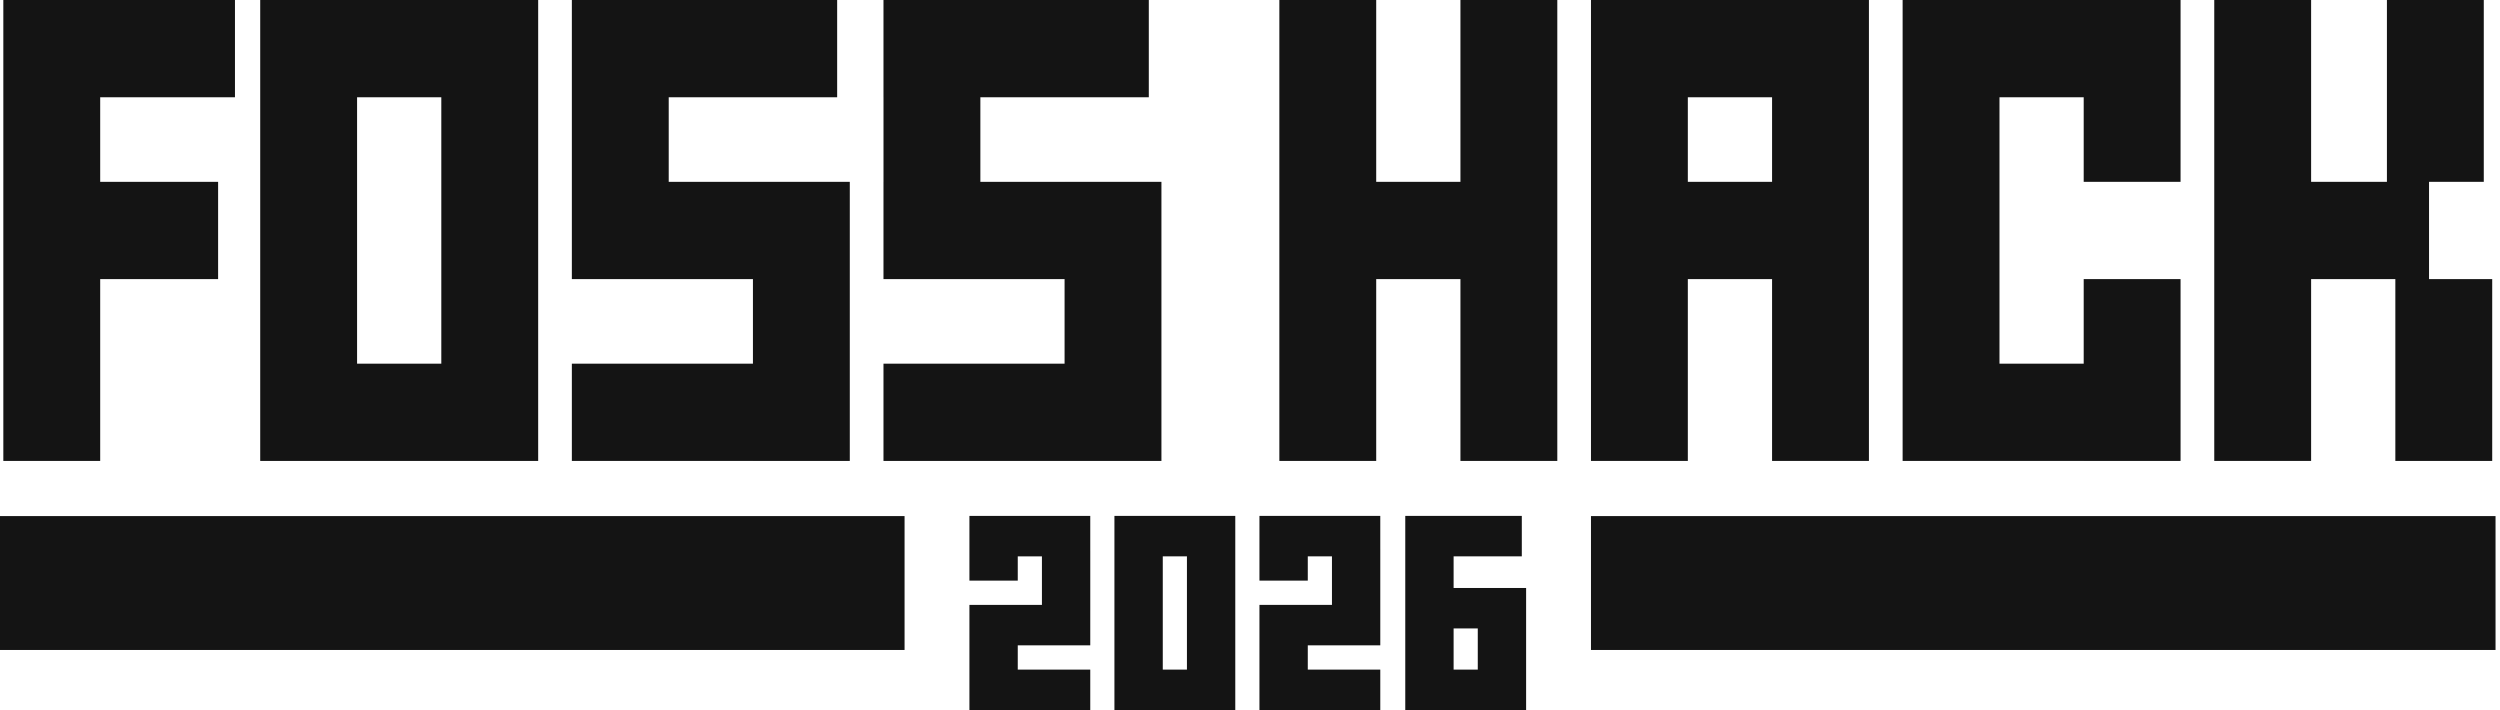
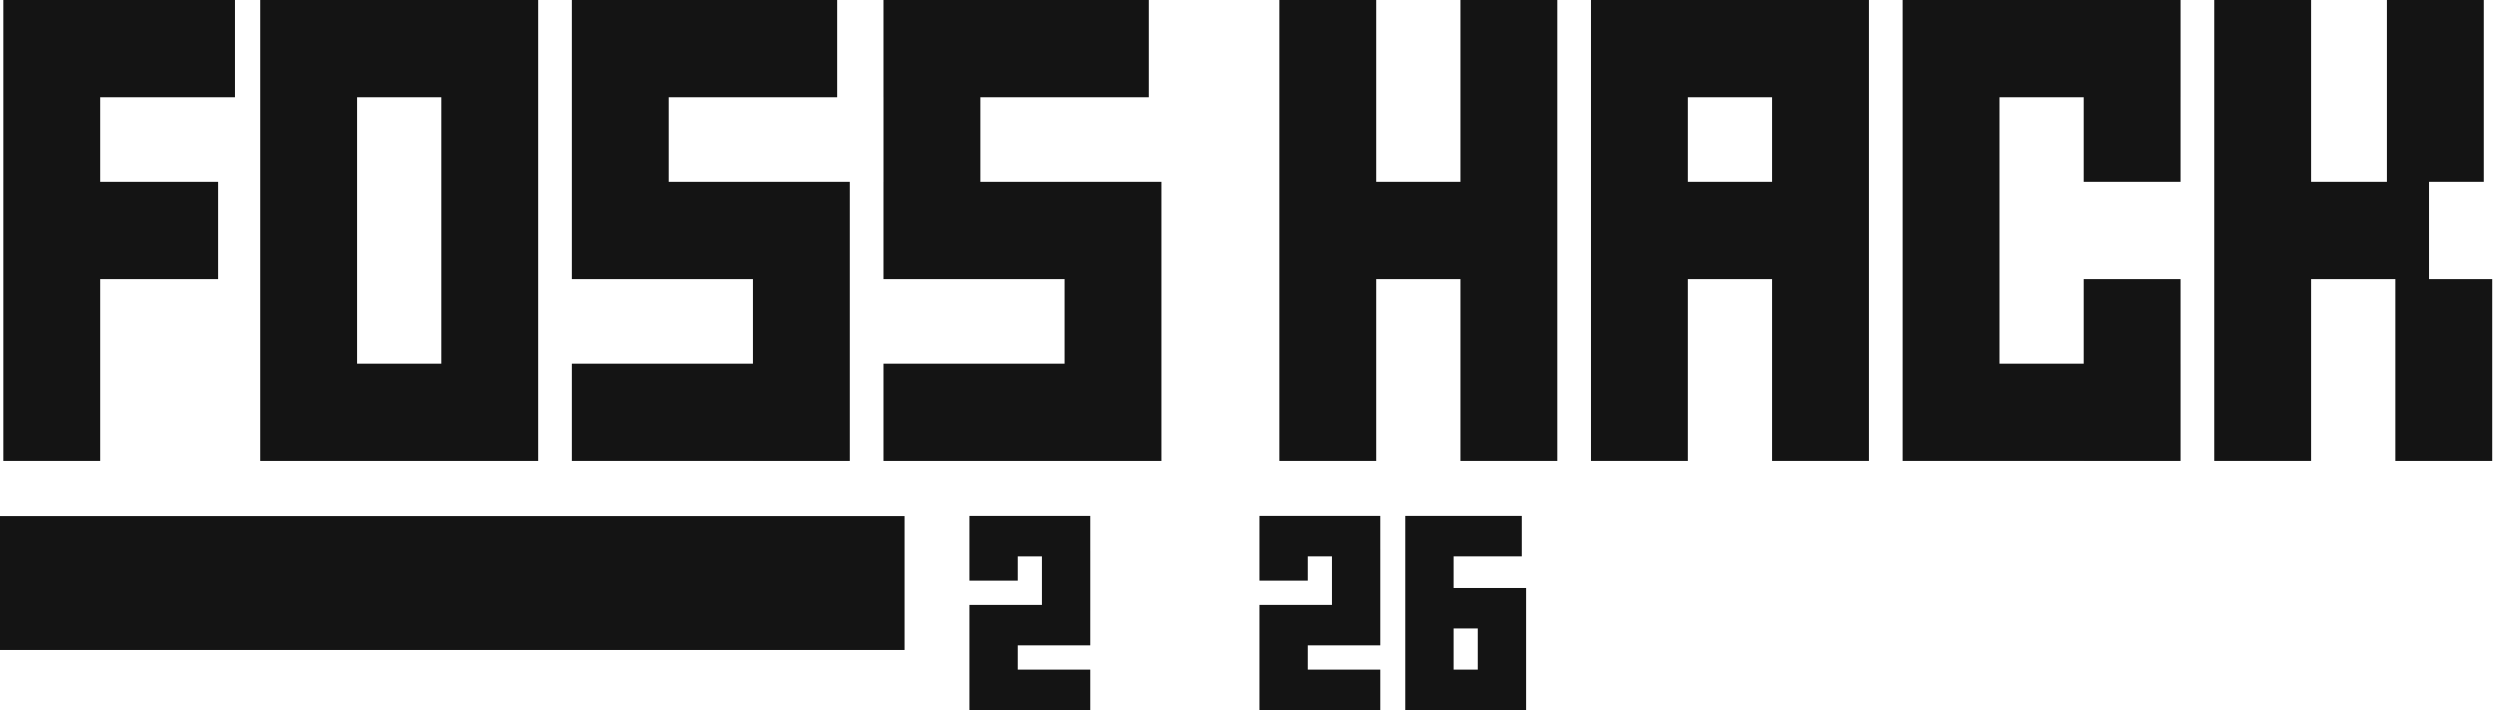
<svg xmlns="http://www.w3.org/2000/svg" width="373" height="106" viewBox="0 0 373 106" fill="none">
  <path d="M278.844 0V68.77H264.393V41.642H251.824V68.77H237.373V0H278.844ZM251.824 14.512V27.13H264.393V14.512H251.824Z" fill="#141414" />
  <path d="M205.33 27.13H217.898V6.10352e-05H232.35V68.771H217.898V41.642H205.33V68.771H190.879V6.10352e-05H205.33V27.13Z" fill="#141414" />
  <path d="M325.34 14.512H325.339V27.13H310.888V14.512H298.323V54.26H310.888V41.642H325.339V54.26H325.34V68.77H325.339V68.772H310.888V68.77H283.871V54.26H283.872V14.512H283.871V0H325.34V14.512Z" fill="#141414" />
  <path d="M344.818 27.13H356.128V0H370.58V27.13H362.412V41.642H371.838V68.772H357.386V41.642H344.818V68.77H330.367V0H344.818V27.13Z" fill="#141414" />
  <path d="M35.056 14.512H14.949V27.131H32.542V41.642H14.949V68.771H0.498V41.642H0.497V27.131H0.498V14.512H0.497V6.10352e-05H35.056V14.512Z" fill="#141414" />
  <path d="M80.295 3.05176e-05V68.772H38.825V68.77H38.824V3.05176e-05H80.295ZM53.276 14.512V54.26H65.844V14.512H53.276Z" fill="#141414" />
  <path d="M124.904 14.512H99.772V27.131H112.338V27.13H126.789V68.772H112.338V68.77H85.32V54.26H112.338V41.642H85.32V3.05176e-05H124.904V14.512Z" fill="#141414" />
  <path d="M171.401 14.512H146.271V27.131H158.835V27.13H173.286V68.772H131.816V54.26H158.835V41.642H131.816V27.131H131.818V14.512H131.816V3.05176e-05H171.401V14.512Z" fill="#141414" />
-   <rect x="372.334" y="77" width="19.976" height="134.961" transform="rotate(90 372.334 77)" fill="#141414" />
  <rect x="134.961" y="77" width="19.976" height="134.961" transform="rotate(90 134.961 77)" fill="#141414" />
  <path d="M162.667 82.168H162.668V91.089H162.667V96.284H151.849V99.905H162.667V105.94H144.637V90.25H155.456V83.01H151.849V86.629H144.637V76.974H162.667V82.168Z" fill="#141414" />
  <path d="M205.938 81.896H205.939V96.284H195.121V99.905H205.939V105.939H187.909V90.249H198.728V83.007H195.121V86.628H187.909V76.972H205.938V81.896Z" fill="#141414" />
  <path d="M227.696 87.727L216.878 87.727L216.878 83.007L227.053 83.007L227.053 76.972L209.666 76.972L209.666 105.94L227.696 105.94L227.696 87.727ZM216.878 93.762L220.484 93.762L220.484 99.905L216.878 99.905L216.878 93.762Z" fill="#141414" />
-   <path d="M184.304 105.939H166.273V76.972H184.304V105.939ZM173.486 99.905H177.091V83.007H173.486V99.905Z" fill="#141414" />
</svg>